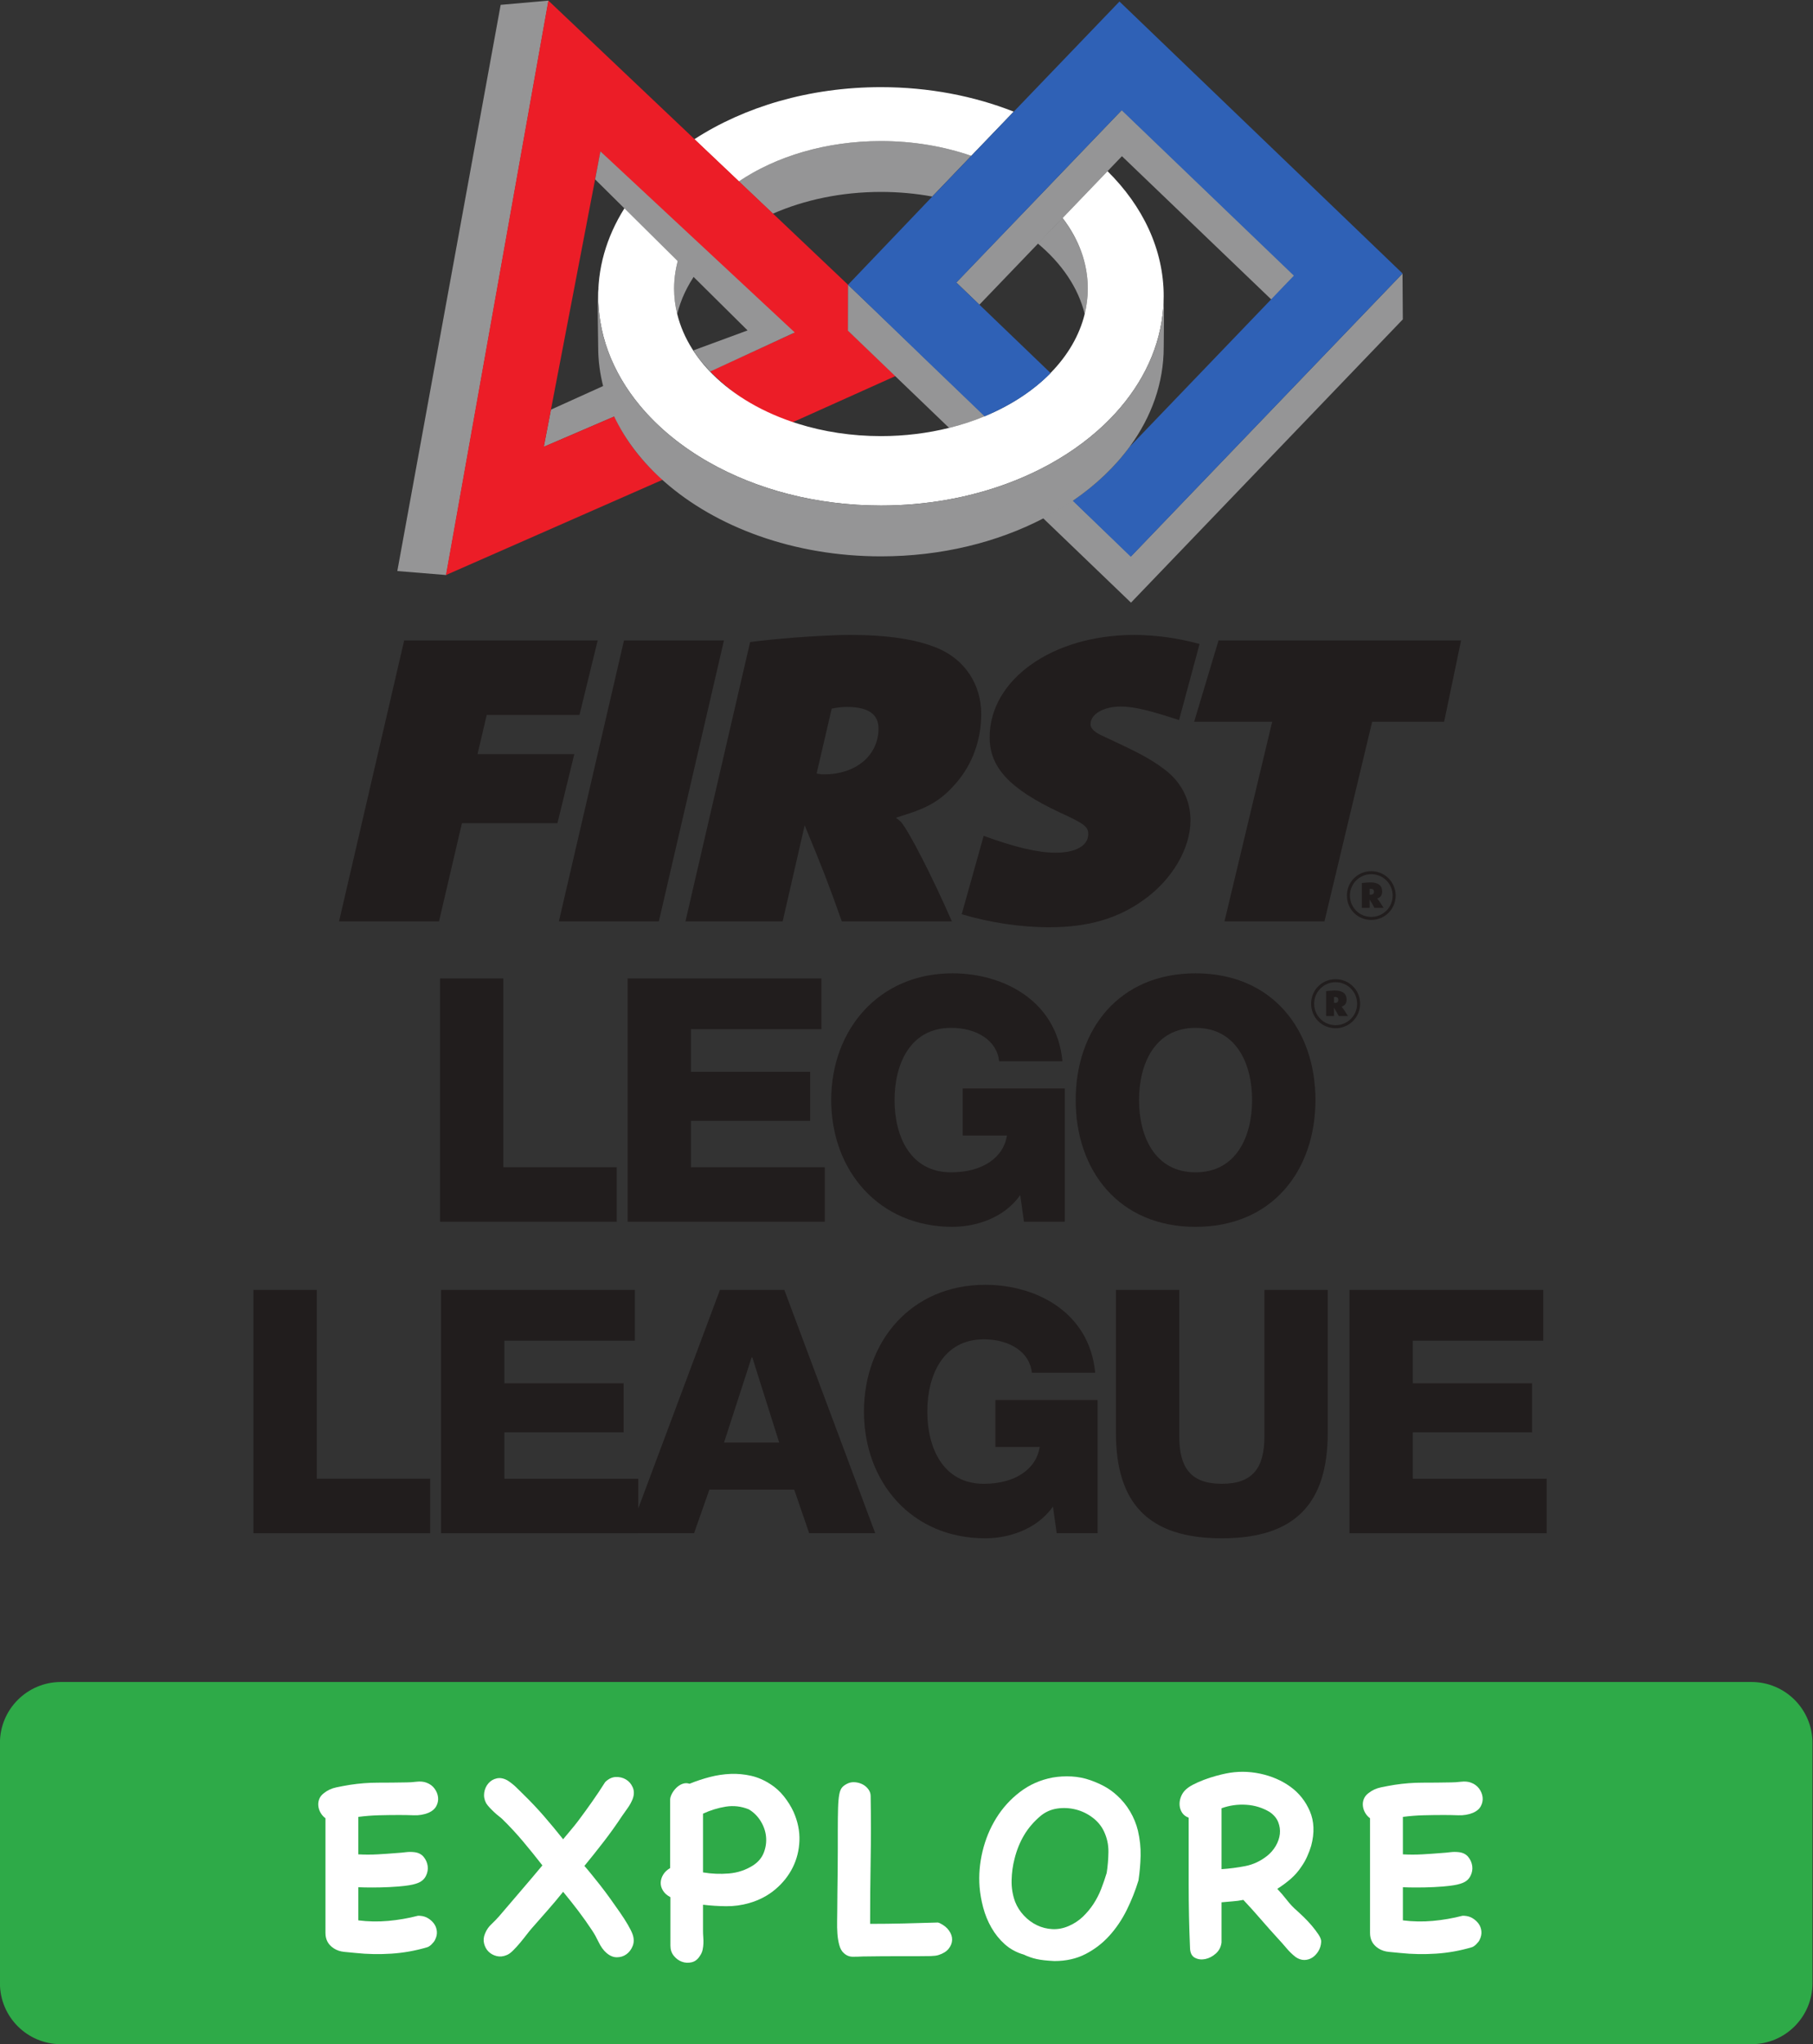
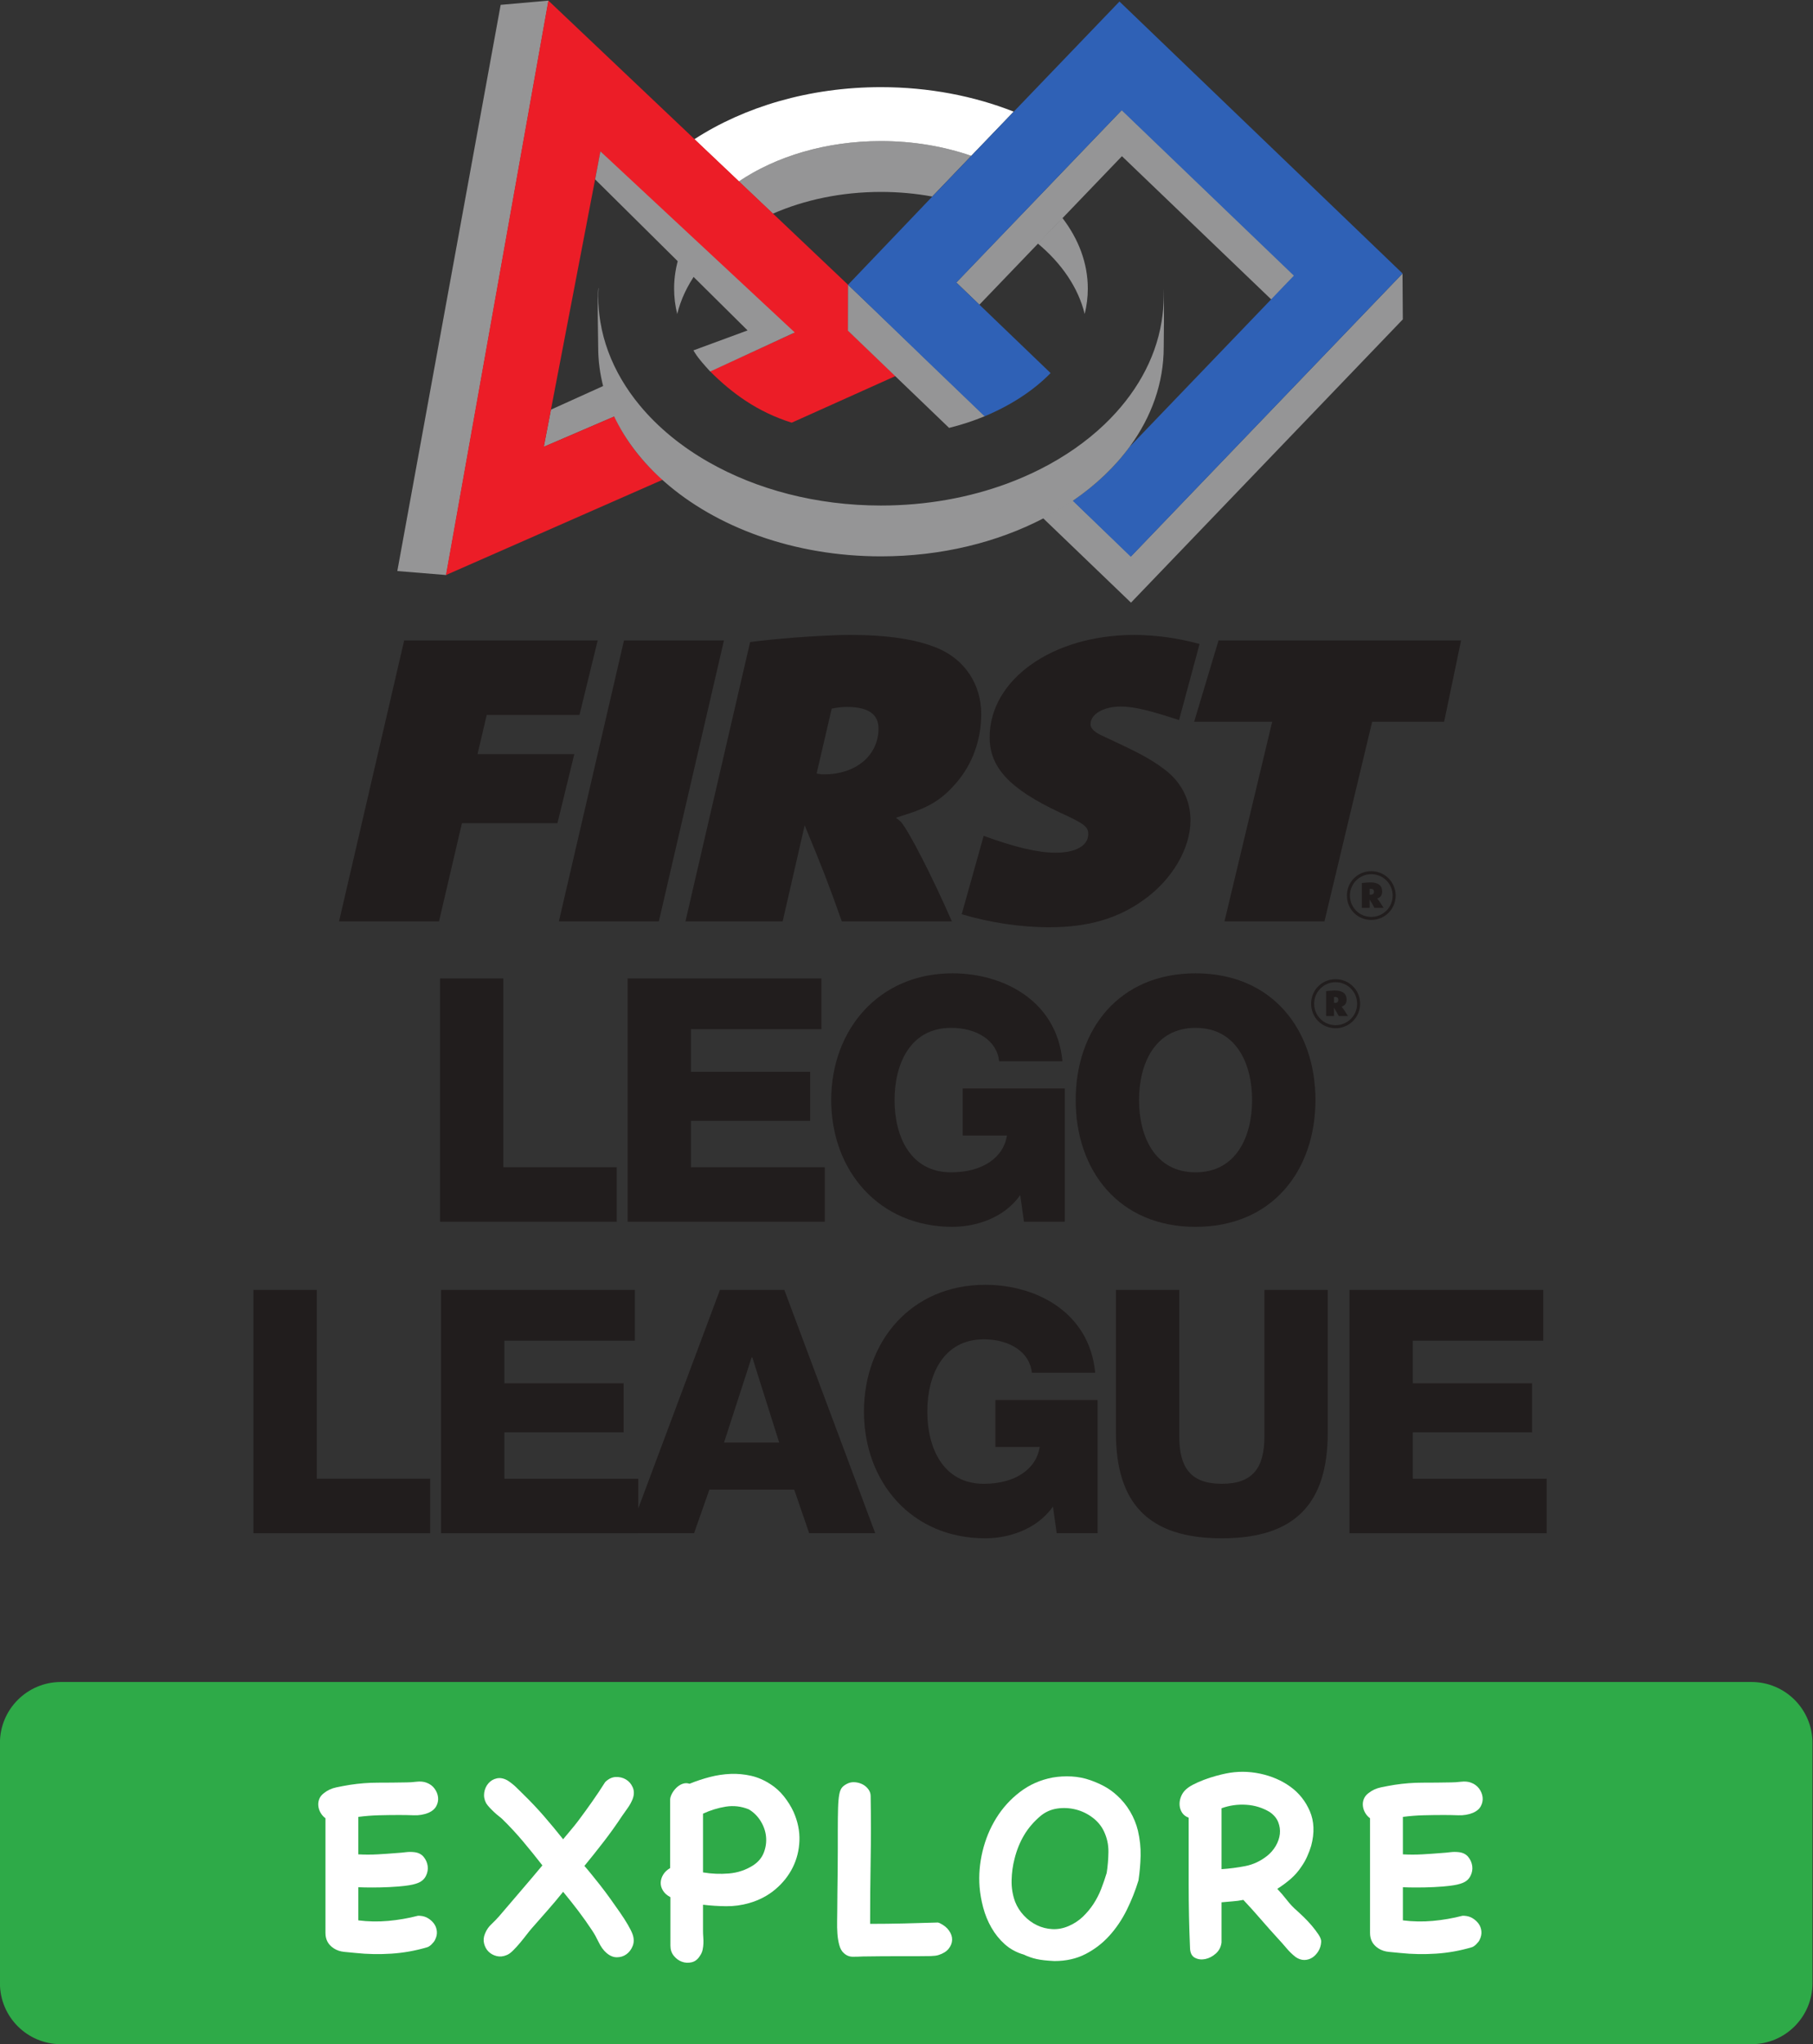
<svg xmlns="http://www.w3.org/2000/svg" xmlns:ns1="http://sodipodi.sourceforge.net/DTD/sodipodi-0.dtd" xmlns:ns2="http://www.inkscape.org/namespaces/inkscape" version="1.1" id="svg2" xml:space="preserve" width="532.356" height="599.893" viewBox="0 0 532.356 599.893" ns1:docname="FLL-RGB_Explore-vert-icon-full-color.svg" ns2:version="0.92.4 (5da689c313, 2019-01-14)">
  <rect x="0" y="0" width="532.356" height="599.893" fill="#333333" stroke="none" />
  <defs id="defs6" />
  <ns1:namedview pagecolor="#ffffff" bordercolor="#666666" borderopacity="1" objecttolerance="10" gridtolerance="10" guidetolerance="10" ns2:pageopacity="0" ns2:pageshadow="2" ns2:window-width="2103" ns2:window-height="1118" id="namedview4" showgrid="false" ns2:zoom="0.30856126" ns2:cx="-504.55662" ns2:cy="392.87312" ns2:window-x="0" ns2:window-y="0" ns2:window-maximized="0" ns2:current-layer="g10" fit-margin-top="0" fit-margin-left="0" fit-margin-right="0" fit-margin-bottom="0" />
  <g id="g10" ns2:groupmode="layer" ns2:label="ink_ext_XXXXXX" transform="matrix(1.333,0,0,-1.333,-75.961,682.364)">
    <g id="g12" transform="scale(0.1)">
      <path d="m 1128.18,2279.14 h 139.52 v -415.61 h 249.82 v -120.04 h -389.34 v 535.65" style="fill:#211d1d;fill-opacity:1;fill-rule:nonzero;stroke:none" id="path14" ns2:connector-curvature="0" />
      <path d="m 1541.46,2279.14 h 426.87 v -111.82 h -287.35 v -93.78 h 262.58 v -108.02 h -262.58 v -101.99 h 294.82 v -120.04 h -434.34 v 535.65" style="fill:#211d1d;fill-opacity:1;fill-rule:nonzero;stroke:none" id="path16" ns2:connector-curvature="0" />
      <path d="m 2164.73,1943.07 h 121.54 l -59.28,187.54 h -1.45 z m -8.98,336.07 h 141.8 l 200.26,-535.62 H 2352.3 l -33.01,96.01 H 2132.5 l -33.79,-96.01 h -143.29 l 200.33,535.62" style="fill:#211d1d;fill-opacity:1;fill-rule:nonzero;stroke:none" id="path18" ns2:connector-curvature="0" />
      <path d="m 2987.6,1743.51 h -90.05 l -8.25,58.52 c -36.74,-51.76 -99.77,-69.76 -149.27,-69.76 -162.03,0 -267.05,123.77 -267.05,279.06 0,155.27 105.02,279.07 267.05,279.07 111.01,0 229.56,-59.26 242.31,-193.56 H 2842.8 c -4.48,45.77 -49.5,73.53 -105.73,73.53 -90.05,0 -124.55,-79.55 -124.55,-159.04 0,-79.54 34.5,-159.06 124.55,-159.06 68.98,0 115.49,32.3 122.99,81.06 h -97.52 v 103.48 h 225.06 v -293.3" style="fill:#211d1d;fill-opacity:1;fill-rule:nonzero;stroke:none" id="path20" ns2:connector-curvature="0" />
      <path d="m 3494.62,1964.81 c 0,-155.27 -71.27,-232.53 -233.33,-232.53 -162.03,0 -233.3,77.26 -233.3,232.53 v 314.32 h 139.55 v -322.57 c 0,-69.02 25.51,-104.28 93.75,-104.28 68.25,0 93.78,35.26 93.78,104.28 v 322.57 h 139.55 v -314.32" style="fill:#211d1d;fill-opacity:1;fill-rule:nonzero;stroke:none" id="path22" ns2:connector-curvature="0" />
      <path d="m 3542.5,2279.14 h 426.88 v -111.82 h -287.37 v -93.78 h 262.6 v -108.02 h -262.6 v -101.99 h 294.85 V 1743.49 H 3542.5 v 535.65" style="fill:#211d1d;fill-opacity:1;fill-rule:nonzero;stroke:none" id="path24" ns2:connector-curvature="0" />
      <path d="m 1539.09,2964.87 h 139.51 v -415.62 h 249.79 v -120 h -389.3 v 535.62" style="fill:#211d1d;fill-opacity:1;fill-rule:nonzero;stroke:none" id="path26" ns2:connector-curvature="0" />
      <path d="m 1952.34,2964.87 h 426.85 v -111.75 h -287.33 v -93.79 h 262.57 v -108.02 h -262.57 v -102.06 h 294.84 v -120 h -434.36 v 535.62" style="fill:#211d1d;fill-opacity:1;fill-rule:nonzero;stroke:none" id="path28" ns2:connector-curvature="0" />
      <path d="m 2915.46,2429.26 h -90.01 l -8.25,58.52 c -36.78,-51.79 -99.77,-69.79 -149.27,-69.79 -162.03,0 -267.09,123.77 -267.09,279.1 0,155.26 105.06,279.06 267.09,279.06 111.02,0 229.53,-59.29 242.28,-193.56 h -139.54 c -4.48,45.74 -49.47,73.5 -105.74,73.5 -90.04,0 -124.57,-79.52 -124.57,-159 0,-79.58 34.53,-159.07 124.57,-159.07 68.99,0 115.49,32.27 123,81.03 h -97.52 v 103.51 h 225.05 v -293.3" style="fill:#211d1d;fill-opacity:1;fill-rule:nonzero;stroke:none" id="path30" ns2:connector-curvature="0" />
      <path d="m 3203.46,2538.01 c 89.98,0 124.51,79.52 124.51,159.07 0,79.48 -34.53,159 -124.51,159 -90.05,0 -124.54,-79.52 -124.54,-159 0,-79.55 34.49,-159.07 124.54,-159.07 m 0,438.13 c 168.79,0 264.05,-123.8 264.05,-279.06 0,-155.3 -95.26,-279.1 -264.05,-279.1 -168.86,0 -264.09,123.8 -264.09,279.1 0,155.26 95.23,279.06 264.09,279.06" style="fill:#211d1d;fill-opacity:1;fill-rule:nonzero;stroke:none" id="path32" ns2:connector-curvature="0" />
      <path d="m 3510.42,2911.01 c 4.79,0 7.5,2.32 7.5,6.67 0,4.2 -2.47,6.49 -7.29,6.49 -1.07,0 -1.26,0 -2.31,-0.19 v -12.75 c 0.84,-0.22 1.24,-0.22 2.1,-0.22 m -19.42,25.94 c 2.75,0.15 3.12,0.37 8.55,0.8 5.44,0.43 7.72,0.62 10.01,0.62 17.78,0 26.55,-6.89 26.55,-20.04 0,-7.94 -3.33,-12.72 -10.44,-15.47 l -0.86,-0.19 c 0.65,-0.43 0.86,-0.62 1.05,-1.05 1.88,-1.7 8.15,-11.05 13.4,-19.64 h -20.29 c -4.17,7.75 -5.43,9.85 -10.65,18.59 v -18.59 H 3491 Z m 20.9,-75.01 c 26.31,0 47.4,21.09 47.4,47.19 0,26.31 -21.09,47.43 -47.4,47.43 -26.12,0 -47.21,-21.12 -47.21,-47.22 0,-26.49 20.87,-47.4 47.21,-47.4 m 0,101.29 c 29.83,0 54.04,-24.03 54.04,-53.89 0,-30.04 -24.02,-54.07 -54.04,-54.07 -30.29,0 -53.92,23.59 -53.92,54.07 0,30.05 23.85,53.89 53.92,53.89" style="fill:#211d1d;fill-opacity:1;fill-rule:nonzero;stroke:none" id="path34" ns2:connector-curvature="0" />
      <path d="m 2510.41,4696.48 c 38.97,0 76.86,-3.55 112.99,-10.16 l 85.94,89.59 c -60.09,20.8 -127.6,32.48 -198.93,32.48 -121.3,0 -231.39,-33.81 -313.04,-88.87 l 74.92,-70.97 c 69.23,30.36 150.79,47.93 238.12,47.93" style="fill:#959596;fill-opacity:1;fill-rule:nonzero;stroke:none" id="path36" ns2:connector-curvature="0" />
      <path d="m 2510.41,4808.39 c 71.33,0 138.84,-11.7 198.93,-32.48 l 93.47,97.3 c -87.2,34.37 -186.67,53.92 -292.4,53.92 -157.55,0 -301.33,-43.39 -411.08,-114.72 l 98.04,-92.89 c 81.65,55.06 191.74,88.87 313.04,88.87" style="fill:#ffffff;fill-opacity:1;fill-rule:nonzero;stroke:none" id="path38" ns2:connector-curvature="0" />
      <path d="m 2061.62,4427.67 c 7.87,32.12 22.39,62.59 42.36,90.76 l -37.64,38.05 c -7.44,-23.41 -11.57,-47.78 -11.57,-72.85 0,-19.09 2.37,-37.77 6.85,-55.96" style="fill:#959596;fill-opacity:1;fill-rule:nonzero;stroke:none" id="path40" ns2:connector-curvature="0" />
      <path d="m 1783.38,4217.1 -15.82,-81.93 157.31,67.69 c -9.91,20.88 -11.86,48.11 -17.6,70.26 l -123.89,-56.02" style="fill:#959596;fill-opacity:1;fill-rule:nonzero;stroke:none" id="path42" ns2:connector-curvature="0" />
      <path d="m 1672.71,5108.34 -227.65,-1246.55 107.68,-8.77 225.4,1264.67 -105.43,-9.35" style="fill:#959596;fill-opacity:1;fill-rule:nonzero;stroke:none" id="path44" ns2:connector-curvature="0" />
      <path d="m 2438.19,4391.02 v 100.79 l -165.33,156.72 -74.89,70.99 -98.04,92.89 -322.15,305.32 -225.51,-1264.71 477.1,209.71 c -47.5,42 -81.16,86.74 -106.17,139.45 l -155.3,-66.67 15.57,81.56 100.64,524.53 8.39,44.01 83.1,-83.66 106.94,-107.68 45.89,-46.26 188.71,-162.58 -183.18,-83.94 c 47.58,-47.55 103.94,-89.39 179.91,-113.05 l 228.54,102.65 -104.22,99.93" style="fill:#ec1d27;fill-opacity:1;fill-rule:nonzero;stroke:none" id="path46" ns2:connector-curvature="0" />
      <path d="m 2959.19,4427.67 c 4.45,18.19 6.89,36.87 6.89,55.96 0,56.29 -20.6,109.44 -56.02,155.6 l -54.28,-56.2 c 52.09,-43.39 89.15,-96.78 103.41,-155.36" style="fill:#959596;fill-opacity:1;fill-rule:nonzero;stroke:none" id="path48" ns2:connector-curvature="0" />
      <path d="m 3061.19,3894.13 -128.61,123.55 c -20.54,-14.05 -42.56,-27.08 -65.53,-39.04 l 194.14,-186.42 598.77,623.66 -0.68,100.98 -598.09,-622.73" style="fill:#959596;fill-opacity:1;fill-rule:nonzero;stroke:none" id="path50" ns2:connector-curvature="0" />
      <path d="m 2624.89,4312.97 -105.95,101.73 -81.03,77.38 -0.28,-101.07 113.95,-109.44 108.94,-104.62 c 27.67,6.88 54.14,15.59 79.03,25.91 l -114.66,110.11" style="fill:#959596;fill-opacity:1;fill-rule:nonzero;stroke:none" id="path52" ns2:connector-curvature="0" />
      <path d="m 3041.22,4876.98 -85.26,-88.75 -94,-97.98 -64.14,-66.73 -121.42,-126.46 50.86,-48.85 129.23,134.58 54.05,56.23 99,103.11 31.68,33.01 329.21,-315.63 50.96,52.87 -380.17,364.6" style="fill:#959596;fill-opacity:1;fill-rule:nonzero;stroke:none" id="path54" ns2:connector-curvature="0" />
-       <path d="m 3009.53,4742.13 -99,-103.09 c 35.42,-46.16 55.52,-99.12 55.52,-155.42 0,-19.08 -2.44,-37.76 -6.85,-55.95 -11.58,-47.4 -37.55,-91.28 -74.58,-129.24 -37.92,-38.87 -87.45,-71.57 -145.07,-95.57 -24.89,-10.32 -51.36,-19.02 -79.03,-25.91 -46.99,-11.64 -97.52,-18.09 -150.1,-18.09 -64.79,0 -126.34,9.66 -182.14,27.05 -75.99,23.65 -141.15,61.63 -188.77,109.19 -17.35,17.32 -32.36,35.95 -44.77,55.61 -15.26,24.22 -26.5,50 -33.11,76.96 -4.48,18.19 -6.85,36.87 -6.85,55.95 0,25.08 4.1,49.44 11.58,72.85 l -113.7,115.12 c -41.63,-61.73 -65.13,-131.33 -65.13,-205.01 0,-18.99 1.76,-37.64 4.76,-55.99 7.28,-44.53 23.25,-87.02 46.47,-126.7 11.67,-19.95 25.2,-39.16 40.42,-57.5 40.02,-48.26 91.59,-90.63 152.06,-125 104.96,-59.72 236.42,-95.36 379.18,-95.36 99.89,0 194.2,17.42 277.82,48.3 25.39,9.39 49.75,20.01 73.03,31.74 53.93,27.3 101.76,60.65 141.68,98.75 66.99,64.02 111.76,141.35 125.59,225.77 3.03,18.35 4.73,37 4.73,55.99 0,103.32 -46.01,198.71 -123.74,275.55" style="fill:#ffffff;fill-opacity:1;fill-rule:nonzero;stroke:none" id="path56" ns2:connector-curvature="0" />
      <path d="m 2624.33,4312.23 114.32,-109.75 c 57.53,24 107.46,56.32 145.45,95.17 l -156.69,150.48 -50.86,48.82 120.8,125.81 64.05,66.73 94.03,97.99 85.26,88.75 379.27,-364.14 -50.89,-53.06 -310.72,-323.53 c -32.76,-44.84 -75.19,-84.64 -125.37,-119.01 l 127.69,-123.18 598.73,623.62 -623.59,598.74 -233.55,-243.21 -93.47,-97.33 -86.01,-89.59 -184.85,-193.46 186.4,-179.85" style="fill:#2f61b6;fill-opacity:1;fill-rule:nonzero;stroke:none" id="path58" ns2:connector-curvature="0" />
      <path d="m 2097.33,4347.64 c 0,0 3,-4.91 3.31,-5.47 9.17,-14.54 21.71,-27.85 33.63,-41.13 l 186.27,86.06 -428.1,398.67 -11.64,-61.67 335.82,-332.52 -119.29,-43.94" style="fill:#959596;fill-opacity:1;fill-rule:nonzero;stroke:none" id="path60" ns2:connector-curvature="0" />
      <path d="m 3133.27,4466.57 c 0,-18.96 -1.7,-37.61 -4.73,-55.98 -13.83,-84.43 -58.61,-161.75 -125.59,-225.77 -39.89,-38.1 -87.76,-71.46 -141.68,-98.75 -23.28,-11.74 -47.61,-22.36 -73.03,-31.75 -83.62,-30.88 -177.93,-48.29 -277.83,-48.29 -142.76,0 -274.21,35.63 -379.17,95.35 -60.47,34.37 -112.04,76.74 -152.06,125.01 -15.22,18.34 -28.75,37.55 -40.43,57.5 -23.22,39.68 -39.18,82.17 -46.47,126.7 -2.99,18.37 -4.76,37.02 -4.76,55.98 0,5.96 0.47,11.86 0.78,17.73 -0.06,0.34 -0.19,0.77 -0.22,1.05 -3.06,-18.34 -0.56,-111.79 -0.56,-130.72 0,-30.04 4.02,-59.38 11.46,-87.82 5.78,-22.17 13.74,-43.76 23.66,-64.63 25.01,-52.72 62.53,-101.08 110.06,-143.07 114.28,-100.79 285.88,-164.99 477.71,-164.99 133.16,0 256.4,30.97 357.63,83.56 23,11.95 44.87,25.01 65.43,39.06 50.18,34.34 92.67,74.67 125.41,119.54 47.43,64.94 74.39,139.3 74.39,218.35 0,16.68 1.45,95.67 -0.19,127.07 -0.24,4.27 0.19,-9.66 0.19,-15.13" style="fill:#959596;fill-opacity:1;fill-rule:nonzero;stroke:none" id="path62" ns2:connector-curvature="0" />
      <path d="m 1460.17,3709.08 h 426.27 l -40.14,-164.16 h -204.34 l -20.16,-86.22 h 213.1 l -37.12,-152.08 h -210.35 l -50.52,-216.07 h -220.18 l 143.44,618.53" style="fill:#211d1d;fill-opacity:1;fill-rule:nonzero;stroke:none" id="path64" ns2:connector-curvature="0" />
      <path d="m 1944.38,3709.08 h 220.2 l -143.43,-618.53 h -220.21 l 143.44,618.53" style="fill:#211d1d;fill-opacity:1;fill-rule:nonzero;stroke:none" id="path66" ns2:connector-curvature="0" />
      <path d="m 2384.8,3414.17 c 70.71,0 120.21,41.75 120.21,101.07 0,31.56 -23.25,47.31 -68.67,47.31 -13.16,0 -20.2,-0.93 -34.37,-3.71 l -33.32,-142.82 c 7.07,-0.93 8.05,-1.85 16.15,-1.85 m -162.62,291.2 14.14,1.85 c 70.72,8.34 158.58,13.9 207.06,13.9 80.84,0 143.44,-9.26 190.93,-28.72 60.59,-25.05 96.99,-79.76 96.99,-145.6 0,-56.57 -19.2,-110.37 -55.58,-152.09 -31.31,-36.15 -59.57,-53.79 -118.18,-71.42 l -14.14,-4.63 c 6.08,-4.64 8.09,-6.49 11.12,-9.27 17.16,-19.48 68.67,-119.63 112.12,-218.85 H 2424.2 c -31.31,88.1 -40.39,111.27 -81.8,211.44 l -48.51,-211.44 h -214.13 l 142.42,614.83" style="fill:#211d1d;fill-opacity:1;fill-rule:nonzero;stroke:none" id="path68" ns2:connector-curvature="0" />
      <path d="m 3254.03,3709.08 h 534.29 l -37.33,-179.07 h -158.57 l -105.06,-439.46 h -220.21 l 105.06,439.46 h -171.88 l 53.7,179.07" style="fill:#211d1d;fill-opacity:1;fill-rule:nonzero;stroke:none" id="path70" ns2:connector-curvature="0" />
      <path d="m 3588.98,3149.13 c 4.76,0 7.48,2.29 7.48,6.64 0,4.17 -2.5,6.46 -7.26,6.46 -1.08,0 -1.27,0 -2.32,-0.22 v -12.66 c 0.84,-0.22 1.24,-0.22 2.1,-0.22 m -19.33,25.76 c 2.72,0.21 3.12,0.4 8.53,0.83 5.4,0.4 7.69,0.62 9.94,0.62 17.67,0 26.37,-6.86 26.37,-19.95 0,-7.87 -3.3,-12.66 -10.34,-15.35 l -0.87,-0.21 c 0.62,-0.43 0.87,-0.62 1.05,-1.02 1.86,-1.67 8.09,-11.03 13.28,-19.55 h -20.1 c -4.17,7.69 -5.41,9.79 -10.63,18.5 v -18.5 h -17.23 z m 20.79,-74.55 c 26.15,0 47.12,20.97 47.12,46.94 0,26.16 -20.97,47.12 -47.12,47.12 -25.97,0 -46.94,-20.96 -46.94,-46.93 0,-26.38 20.78,-47.13 46.94,-47.13 m 0,100.71 c 29.67,0 53.76,-23.88 53.76,-53.58 0,-29.9 -23.87,-53.77 -53.76,-53.77 -30.11,0 -53.58,23.47 -53.58,53.77 0,29.89 23.65,53.58 53.58,53.58" style="fill:#211d1d;fill-opacity:1;fill-rule:nonzero;stroke:none" id="path72" ns2:connector-curvature="0" />
      <path d="m 2688.3,3106.26 c 61.91,-18.41 129.6,-28.73 192.87,-28.73 85.88,0 151.5,19.49 208.07,60.28 62.63,44.53 103.02,113.15 103.02,175.28 0,41.75 -18.16,79.77 -50.49,106.66 -25.26,20.38 -51.51,36.16 -105.05,61.21 l -43.42,20.38 c -14.17,7.44 -21.22,14.85 -21.22,23.19 0,22.26 28.29,38.94 66.67,38.94 28.69,0 62.94,-8.34 128.34,-29.74 l 45.15,167.47 c -48.94,13.27 -96.6,19.91 -144.21,19.91 -179.79,0 -318.19,-98.29 -318.19,-225.33 0,-66.77 44.44,-114.07 155.54,-165.98 52.56,-24.12 61.67,-30.61 61.67,-47.31 0,-25.01 -27.3,-40.8 -71.73,-40.8 -39.41,0 -89.9,12.05 -158.61,37.09 l -0.09,-0.03 -48.32,-172.49" style="fill:#211d1d;fill-opacity:1;fill-rule:nonzero;stroke:none" id="path74" ns2:connector-curvature="0" />
      <path d="M 4428.1,1415.93 H 704.02 c -74.161,0 -134.309,-60.13 -134.309,-134.3 V 752.82 c 0,-74.16 60.148,-134.289 134.309,-134.289 H 4428.1 c 74.18,0 134.28,60.129 134.28,134.289 v 528.81 c 0,74.17 -60.1,134.3 -134.28,134.3" style="fill:#2eaa48;fill-opacity:1;fill-rule:nonzero;stroke:none" id="path76" ns2:connector-curvature="0" />
-       <path d="m 2976.51,1117.46 c -11.28,8.5 -23.64,14.44 -37.09,17.81 -13.44,3.35 -26.99,4.05 -40.64,2.07 -13.63,-1.99 -25.8,-7.33 -36.48,-16.03 -15.03,-12.66 -27.2,-26.78 -36.49,-42.41 -9.3,-15.63 -16.31,-32.92 -21.06,-51.91 -3.95,-15.03 -6.14,-30.842 -6.51,-47.451 -0.39,-16.609 2.17,-32.43 7.7,-47.457 4.35,-11.07 10.77,-21.16 19.27,-30.25 8.53,-9.113 18.11,-16.23 28.79,-21.363 10.68,-5.137 22.05,-8.008 34.1,-8.61 12.08,-0.578 24.04,1.68 35.89,6.84 11.88,5.121 22.26,11.942 31.15,20.461 8.89,8.488 16.71,17.891 23.44,28.172 6.71,10.289 12.37,21.258 16.91,32.918 4.52,11.672 8.59,23.441 12.17,35.301 2.35,15.029 3.63,30.449 3.83,46.279 0.2,15.81 -3.07,30.85 -9.78,45.08 -5.53,11.87 -13.95,22.04 -25.2,30.55" style="fill:#2eaa48;fill-opacity:1;fill-rule:nonzero;stroke:none" id="path78" ns2:connector-curvature="0" />
      <path d="m 3385.5,1107.37 c -3.35,8.51 -9.58,15.92 -18.67,22.25 -15.83,9.5 -33.13,14.84 -51.92,16.02 -18.78,1.19 -36.89,-1.39 -54.28,-7.71 v -134.07 c 17.79,1.18 35.3,3.45 52.49,6.82 17.22,3.36 33.13,10.78 47.77,22.26 7.9,6.32 14.32,13.72 19.27,22.23 4.94,8.5 7.93,17.21 8.92,26.1 0.97,8.91 -0.23,17.59 -3.58,26.1" style="fill:#2eaa48;fill-opacity:1;fill-rule:nonzero;stroke:none" id="path80" ns2:connector-curvature="0" />
      <path d="m 2219.28,1135.55 c -16.59,6.72 -33.5,8.7 -50.73,5.94 -17.19,-2.77 -33.9,-7.92 -50.09,-15.43 V 996.738 c 18.58,-3.168 37.57,-3.957 56.95,-2.367 19.35,1.578 37.17,7.509 53.36,17.789 11.48,7.52 19.38,17.01 23.73,28.48 4.35,11.46 5.94,23.14 4.75,35 -1.17,11.87 -5.15,23.22 -11.85,34.11 -6.74,10.88 -15.43,19.48 -26.12,25.8" style="fill:#2eaa48;fill-opacity:1;fill-rule:nonzero;stroke:none" id="path82" ns2:connector-curvature="0" />
      <path d="m 1404.28,1122.51 c 15.01,0.38 30.04,0.6 45.08,0.6 10.28,0 21.05,-0.22 32.33,-0.6 11.28,-0.4 21.85,1.38 31.75,5.34 8.29,3.55 14.12,8.5 17.5,14.82 3.36,6.32 4.64,12.86 3.84,19.58 -0.8,6.72 -3.35,13.06 -7.7,18.99 -4.35,5.93 -10.29,10.28 -17.79,13.05 -6.34,2.38 -13.67,3.05 -21.97,2.08 -8.3,-1 -15.63,-1.48 -21.94,-1.48 -21.37,-0.41 -42.31,-0.6 -62.89,-0.6 -20.57,0 -41.15,-1.59 -61.69,-4.74 -9.89,-1.6 -19.98,-3.47 -30.27,-5.64 -10.29,-2.18 -19.38,-6.44 -27.28,-12.75 -4.74,-3.57 -8.1,-7.81 -10.09,-12.76 -1.99,-4.95 -2.67,-10.09 -2.07,-15.43 0.59,-5.33 2.27,-10.37 5.06,-15.12 2.75,-4.74 6.31,-8.71 10.65,-11.86 V 863.262 c 0,-14.633 6.14,-25.903 18.42,-33.813 6.7,-4.347 14.52,-6.91 23.41,-7.719 8.9,-0.781 17.11,-1.558 24.61,-2.371 26.12,-2.757 52.52,-3.257 79.21,-1.48 26.71,1.781 52.71,6.441 78,13.941 3.19,0.801 6.63,3.071 10.4,6.821 3.75,3.769 6.23,7.019 7.42,9.789 3.16,6.32 4.44,12.558 3.84,18.679 -0.6,6.141 -2.56,11.59 -5.91,16.332 -3.39,4.75 -7.73,8.797 -13.07,12.149 -5.35,3.371 -11.57,5.25 -18.68,5.64 h -4.15 c -21.36,-5.539 -43.11,-9.289 -65.27,-11.269 -22.14,-1.992 -44.11,-1.59 -65.85,1.18 v 72.98 c 8.3,-0.402 18.59,-0.601 30.86,-0.601 12.25,0 24.7,0.3 37.38,0.878 12.64,0.602 24.69,1.582 36.17,2.973 11.48,1.379 20.58,3.469 27.28,6.238 7.93,3.161 13.67,8.301 17.23,15.422 3.55,7.117 4.82,14.329 3.86,21.649 -1,7.32 -3.86,13.94 -8.61,19.88 -4.75,5.92 -11.48,9.49 -20.18,10.67 -6.73,0.8 -13.24,0.8 -19.58,0 -6.33,-0.79 -12.64,-1.39 -18.98,-1.77 -14.24,-1.2 -28.48,-2.18 -42.72,-2.98 -14.23,-0.79 -28.47,-0.79 -42.71,0 v 82.46 c 15.04,1.98 30.07,3.17 45.1,3.57" style="fill:#ffffff;fill-opacity:1;fill-rule:nonzero;stroke:none" id="path84" ns2:connector-curvature="0" />
      <path d="m 1940.82,1121.91 c 3.95,5.54 8.01,11.27 12.16,17.21 4.15,5.92 7.62,12.25 10.4,18.98 3.55,9.49 3.64,18.09 0.28,25.81 -3.35,7.71 -8.41,13.54 -15.12,17.5 -6.73,3.95 -14.23,5.72 -22.56,5.34 -8.3,-0.41 -16,-4.16 -23.13,-11.28 -9.5,-15.03 -19.18,-29.57 -29.08,-43.59 -9.88,-14.06 -20.14,-28.19 -30.83,-42.43 -5.14,-6.72 -10.48,-13.34 -16.03,-19.86 -5.54,-6.53 -11.08,-13.16 -16.59,-19.88 -13.87,17.4 -27.88,34.31 -42.12,50.73 -14.24,16.39 -29.29,32.32 -45.09,47.75 -5.55,5.53 -11.09,10.97 -16.6,16.31 -5.57,5.34 -11.68,10.17 -18.41,14.54 -8.31,4.74 -16.21,6.32 -23.73,4.74 -7.51,-1.59 -13.73,-5.24 -18.68,-10.98 -4.94,-5.72 -8.01,-12.56 -9.21,-20.46 -1.16,-7.92 0.2,-15.63 4.15,-23.14 2,-3.16 4.55,-6.43 7.73,-9.79 3.16,-3.36 6.51,-6.73 10.09,-10.08 3.56,-3.37 7.02,-6.33 10.38,-8.89 3.35,-2.59 5.82,-4.67 7.42,-6.25 16.19,-15.81 31.54,-32.32 45.97,-49.53 14.44,-17.19 28.56,-34.69 42.4,-52.5 -15.8,-18.98 -31.63,-37.672 -47.46,-56.058 -15.8,-18.383 -31.62,-36.883 -47.45,-55.461 -5.54,-6.332 -11.37,-12.371 -17.51,-18.102 -6.11,-5.73 -10.77,-12.547 -13.92,-20.449 -3.19,-7.531 -3.87,-14.84 -2.08,-21.961 1.76,-7.117 5.03,-13.047 9.78,-17.797 4.74,-4.75 10.69,-8 17.81,-9.793 7.11,-1.777 14.41,-1.078 21.94,2.07 4.35,1.602 9.1,4.961 14.24,10.09 5.15,5.141 10.29,10.77 15.44,16.91 5.11,6.121 9.97,12.161 14.52,18.102 4.54,5.93 8.4,10.668 11.56,14.238 11.48,13.039 23.05,26.192 34.7,39.442 11.68,13.25 23.05,26.789 34.13,40.64 11.45,-13.851 22.54,-27.789 33.22,-41.832 10.66,-14.039 20.94,-28.578 30.84,-43.59 4.74,-7.117 9.49,-15.629 14.23,-25.507 4.74,-9.903 10.29,-17.602 16.62,-23.141 7.51,-6.731 15.32,-10.09 23.42,-10.09 8.1,0 15.23,2.277 21.37,6.828 6.11,4.551 10.69,10.672 13.64,18.391 2.96,7.711 2.87,16.109 -0.28,25.199 -1.99,5.551 -5.46,12.57 -10.4,21.063 -4.95,8.507 -10.77,17.609 -17.51,27.296 -6.71,9.692 -13.84,19.762 -21.34,30.25 -7.53,10.473 -14.95,20.364 -22.25,29.672 -7.33,9.282 -14.04,17.692 -20.18,25.2 -6.13,7.52 -10.97,13.25 -14.52,17.21 14.64,17.79 28.96,35.79 43,53.98 14.03,18.19 27.59,37.17 40.64,56.95" style="fill:#ffffff;fill-opacity:1;fill-rule:nonzero;stroke:none" id="path86" ns2:connector-curvature="0" />
      <path d="m 2252.5,1040.64 c -4.35,-11.47 -12.25,-20.96 -23.73,-28.48 -16.19,-10.28 -34.01,-16.211 -53.36,-17.789 -19.38,-1.59 -38.37,-0.801 -56.95,2.367 v 129.322 c 16.19,7.51 32.9,12.66 50.09,15.43 17.23,2.76 34.14,0.78 50.73,-5.94 10.69,-6.32 19.38,-14.92 26.12,-25.8 6.7,-10.89 10.68,-22.24 11.85,-34.11 1.19,-11.86 -0.4,-23.54 -4.75,-35 z m 44.22,123.39 c -8.52,10.68 -18.3,19.58 -29.38,26.69 -13.84,9.1 -28.17,15.34 -43,18.69 -14.83,3.37 -29.87,4.75 -45.1,4.16 -15.23,-0.6 -30.46,-2.88 -45.67,-6.82 -15.23,-3.96 -30.18,-8.91 -44.78,-14.83 -4.75,1.58 -9.41,1.67 -13.96,0.3 -4.54,-1.39 -8.69,-3.67 -12.44,-6.82 -3.78,-3.19 -7.02,-6.84 -9.81,-10.99 -2.76,-4.15 -4.74,-8.41 -5.91,-12.75 l -0.6,-3.56 v -151.86 c -6.33,-3.57 -11.28,-8.119 -14.83,-13.65 -3.55,-5.539 -5.54,-11.379 -5.94,-17.5 -0.4,-6.141 1.19,-12.16 4.75,-18.09 3.55,-5.941 9.09,-10.879 16.62,-14.828 V 835.391 c 0,-8.7 2.45,-16.121 7.42,-22.25 4.91,-6.129 10.86,-10.481 17.79,-13.051 6.9,-2.57 14.12,-2.969 21.66,-1.192 7.5,1.774 13.63,6.633 18.38,14.532 2.76,3.968 4.63,8.218 5.63,12.761 0.99,4.539 1.59,9.2 1.79,13.938 0.2,4.75 0.08,9.492 -0.32,14.242 -0.39,4.75 -0.56,9.277 -0.56,13.641 v 57.547 c 16.59,-1.989 33.5,-3.067 50.7,-3.27 17.22,-0.199 34.12,2.07 50.72,6.82 22.14,6.321 41.43,16.411 57.86,30.27 16.4,13.832 29.15,29.851 38.25,48.031 9.09,18.19 14.04,37.87 14.84,59.05 0.79,21.14 -3.56,42.41 -13.05,63.77 -5.54,11.86 -12.56,23.12 -21.06,33.8" style="fill:#ffffff;fill-opacity:1;fill-rule:nonzero;stroke:none" id="path88" ns2:connector-curvature="0" />
      <path d="m 2639.58,885.219 -3.54,1.179 c -25.33,-0.796 -50.34,-1.476 -75.06,-2.078 -24.72,-0.59 -49.53,-0.879 -74.45,-0.879 0,46.649 0.39,93.329 1.19,139.999 0.8,46.66 0.8,93.72 0,141.18 0,5.55 -1.68,10.59 -5.06,15.14 -3.35,4.54 -7.5,8.1 -12.45,10.67 -4.94,2.57 -10.28,4.16 -16.03,4.74 -5.7,0.6 -10.96,-0.1 -15.71,-2.07 -5.54,-2.38 -9.89,-5.24 -13.04,-8.6 -3.18,-3.37 -5.43,-8.71 -6.82,-16.01 -1.39,-7.33 -2.28,-17.41 -2.67,-30.27 -0.4,-12.84 -0.6,-29.75 -0.6,-50.71 0,-11.87 0,-25.52 0,-40.94 0,-15.43 -0.09,-31.14 -0.29,-47.16 -0.2,-16.019 -0.39,-31.738 -0.59,-47.148 -0.2,-15.43 -0.31,-29.082 -0.31,-40.942 0,-5.941 -0.09,-13.359 -0.29,-22.25 -0.2,-8.898 0,-17.789 0.6,-26.699 0.59,-8.902 1.96,-17.41 4.15,-25.5 2.16,-8.121 5.62,-14.141 10.37,-18.101 5.54,-5.141 12.08,-7.711 19.58,-7.711 7.5,0 14.83,0.203 21.97,0.601 28.47,0.399 52.37,0.578 71.75,0.578 19.39,0 35.41,0 48.06,0 12.67,0 22.56,0.114 29.66,0.301 7.14,0.211 12.65,0.891 16.63,2.07 10.26,3.18 17.88,7.821 22.82,13.95 4.94,6.132 7.5,12.652 7.73,19.57 0.2,6.922 -2.08,13.742 -6.82,20.48 -4.74,6.723 -11.68,12.243 -20.78,16.61" style="fill:#ffffff;fill-opacity:1;fill-rule:nonzero;stroke:none" id="path90" ns2:connector-curvature="0" />
      <path d="m 3007.66,995.551 c -3.58,-11.86 -7.65,-23.629 -12.17,-35.301 -4.54,-11.66 -10.2,-22.629 -16.91,-32.918 -6.73,-10.281 -14.55,-19.684 -23.44,-28.172 -8.89,-8.519 -19.27,-15.34 -31.15,-20.461 -11.85,-5.16 -23.81,-7.418 -35.89,-6.84 -12.05,0.602 -23.42,3.473 -34.1,8.61 -10.68,5.133 -20.26,12.25 -28.79,21.363 -8.5,9.09 -14.92,19.18 -19.27,30.25 -5.53,15.027 -8.09,30.848 -7.7,47.457 0.37,16.609 2.56,32.421 6.51,47.451 4.75,18.99 11.76,36.28 21.06,51.91 9.29,15.63 21.46,29.75 36.49,42.41 10.68,8.7 22.85,14.04 36.48,16.03 13.65,1.98 27.2,1.28 40.64,-2.07 13.45,-3.37 25.81,-9.31 37.09,-17.81 11.25,-8.51 19.67,-18.68 25.2,-30.55 6.71,-14.23 9.98,-29.27 9.78,-45.08 -0.2,-15.83 -1.48,-31.25 -3.83,-46.279 z m 51.6,135.259 c -7.93,13.44 -17.61,25.3 -29.07,35.59 -8.7,7.91 -17.79,14.44 -27.28,19.58 -9.49,5.14 -19.78,9.69 -30.86,13.65 -13.44,4.75 -27.28,7.5 -41.52,8.3 -14.24,0.78 -28.28,0 -42.12,-2.37 -26.91,-5.14 -50.84,-15.72 -71.78,-31.74 -20.97,-16.02 -38.36,-35.2 -52.21,-57.54 -13.86,-22.35 -23.92,-46.77 -30.26,-73.27 -6.34,-26.5 -8.5,-52.6 -6.51,-78.311 1.17,-14.629 3.84,-29.75 7.99,-45.379 4.15,-15.621 10.17,-30.351 18.1,-44.191 7.9,-13.859 17.71,-26 29.36,-36.488 11.68,-10.469 25.6,-18.09 41.83,-22.832 9.09,-4.348 18.47,-7.618 28.19,-9.789 9.66,-2.18 22.82,-3.661 39.44,-4.45 25.69,0 48.54,5.141 68.52,15.418 19.95,10.301 37.46,23.742 52.48,40.352 15.04,16.609 27.8,35.48 38.29,56.652 10.45,21.137 19.06,42.797 25.8,64.949 2.76,18.188 4.35,36.389 4.74,54.579 0.4,18.18 -1.58,36.58 -5.93,55.17 -3.55,14.64 -9.3,28.67 -17.2,42.12" style="fill:#ffffff;fill-opacity:1;fill-rule:nonzero;stroke:none" id="path92" ns2:connector-curvature="0" />
      <path d="m 3360.89,1032.94 c -14.64,-11.48 -30.55,-18.9 -47.77,-22.26 -17.19,-3.37 -34.7,-5.64 -52.49,-6.82 v 134.07 c 17.39,6.32 35.5,8.9 54.28,7.71 18.79,-1.18 36.09,-6.52 51.92,-16.02 9.09,-6.33 15.32,-13.74 18.67,-22.25 3.35,-8.51 4.55,-17.19 3.58,-26.1 -0.99,-8.89 -3.98,-17.6 -8.92,-26.1 -4.95,-8.51 -11.37,-15.91 -19.27,-22.23 z m 98.19,-153.069 c -5.75,6.731 -11.68,13.07 -17.8,18.988 -6.13,5.942 -10.79,10.289 -13.95,13.051 -8.3,7.121 -15.83,15.02 -22.54,23.731 -6.73,8.691 -13.86,17 -21.36,24.91 10.68,6.73 20.57,14.039 29.67,21.961 9.09,7.898 16.99,16.988 23.73,27.278 4.74,6.72 8.89,14.04 12.44,21.95 3.58,7.91 6.54,15.81 8.89,23.73 7.54,28.48 6.54,53.78 -2.95,75.93 -9.49,22.16 -23.81,40.14 -42.99,54 -19.22,13.82 -41.44,23.43 -66.76,28.76 -25.32,5.34 -50.41,5.44 -75.34,0.29 -5.94,-1.17 -13.24,-2.95 -21.94,-5.32 -8.72,-2.38 -17.5,-5.26 -26.39,-8.62 -8.9,-3.36 -17.11,-7.01 -24.64,-10.96 -7.51,-3.97 -13.44,-8.31 -17.79,-13.06 -3.95,-4.35 -6.94,-9.49 -8.9,-15.42 -1.99,-5.94 -2.67,-11.78 -2.07,-17.51 0.59,-5.74 2.47,-10.96 5.62,-15.71 3.16,-4.74 7.9,-8.31 14.24,-10.69 0,-48.25 0,-96.79 0,-145.64 0,-48.829 1,-96.008 2.99,-141.481 0.37,-10.68 4.03,-17.801 10.97,-21.348 6.9,-3.57 14.52,-4.453 22.84,-2.671 8.3,1.769 16,5.839 23.13,12.16 7.11,6.34 11.26,14.441 12.45,24.332 v 4.148 84.238 c 7.91,0.782 15.92,1.481 24.01,2.071 8.13,0.59 16.12,1.679 24.05,3.261 13.04,-13.839 25.8,-27.98 38.25,-42.421 12.47,-14.43 25.23,-28.77 38.27,-43.008 5.95,-6.321 12.06,-13.262 18.39,-20.762 6.31,-7.5 13.05,-14.027 20.18,-19.578 6.31,-4.352 12.65,-6.52 18.98,-6.52 6.31,0 12.17,1.688 17.51,5.039 5.31,3.372 9.86,8.122 13.64,14.239 3.75,6.133 5.83,12.953 6.22,20.461 0.4,4.351 -1.59,9.789 -5.94,16.32 -4.35,6.531 -9.4,13.141 -15.11,19.871" style="fill:#ffffff;fill-opacity:1;fill-rule:nonzero;stroke:none" id="path94" ns2:connector-curvature="0" />
      <path d="m 3705.23,1122.51 c 15.01,0.38 30.04,0.6 45.07,0.6 10.29,0 21.06,-0.22 32.34,-0.6 11.29,-0.4 21.86,1.38 31.74,5.34 8.31,3.55 14.13,8.5 17.51,14.82 3.35,6.32 4.63,12.86 3.84,19.58 -0.8,6.72 -3.36,13.06 -7.7,18.99 -4.35,5.93 -10.29,10.28 -17.79,13.05 -6.34,2.38 -13.67,3.05 -21.97,2.08 -8.3,-1 -15.63,-1.48 -21.94,-1.48 -21.37,-0.41 -42.31,-0.6 -62.89,-0.6 -20.57,0 -41.15,-1.59 -61.69,-4.74 -9.89,-1.6 -19.98,-3.47 -30.27,-5.64 -10.28,-2.18 -19.38,-6.44 -27.28,-12.75 -4.75,-3.57 -8.1,-7.81 -10.09,-12.76 -1.99,-4.95 -2.67,-10.09 -2.07,-15.43 0.59,-5.33 2.27,-10.37 5.05,-15.12 2.76,-4.74 6.31,-8.71 10.66,-11.86 V 863.262 c 0,-14.633 6.14,-25.903 18.42,-33.813 6.71,-4.347 14.52,-6.91 23.41,-7.719 8.9,-0.781 17.11,-1.558 24.61,-2.371 26.12,-2.757 52.52,-3.257 79.2,-1.48 26.72,1.781 52.72,6.441 78.01,13.941 3.18,0.801 6.62,3.071 10.4,6.821 3.76,3.769 6.23,7.019 7.42,9.789 3.15,6.32 4.43,12.558 3.84,18.679 -0.6,6.141 -2.56,11.59 -5.92,16.332 -3.38,4.75 -7.73,8.797 -13.07,12.149 -5.34,3.371 -11.56,5.25 -18.66,5.64 h -4.16 c -21.37,-5.539 -43.11,-9.289 -65.27,-11.269 -22.14,-1.992 -44.1,-1.59 -65.85,1.18 v 72.98 c 8.3,-0.402 18.59,-0.601 30.87,-0.601 12.24,0 24.69,0.3 37.36,0.878 12.65,0.602 24.7,1.582 36.18,2.973 11.48,1.379 20.58,3.469 27.28,6.238 7.93,3.161 13.67,8.301 17.22,15.422 3.56,7.117 4.84,14.329 3.87,21.649 -1,7.32 -3.87,13.94 -8.61,19.88 -4.75,5.92 -11.48,9.49 -20.18,10.67 -6.73,0.8 -13.24,0.8 -19.58,0 -6.34,-0.79 -12.65,-1.39 -18.98,-1.77 -14.24,-1.2 -28.48,-2.18 -42.71,-2.98 -14.24,-0.79 -28.48,-0.79 -42.72,0 v 82.46 c 15.04,1.98 30.07,3.17 45.1,3.57" style="fill:#ffffff;fill-opacity:1;fill-rule:nonzero;stroke:none" id="path96" ns2:connector-curvature="0" />
    </g>
  </g>
</svg>